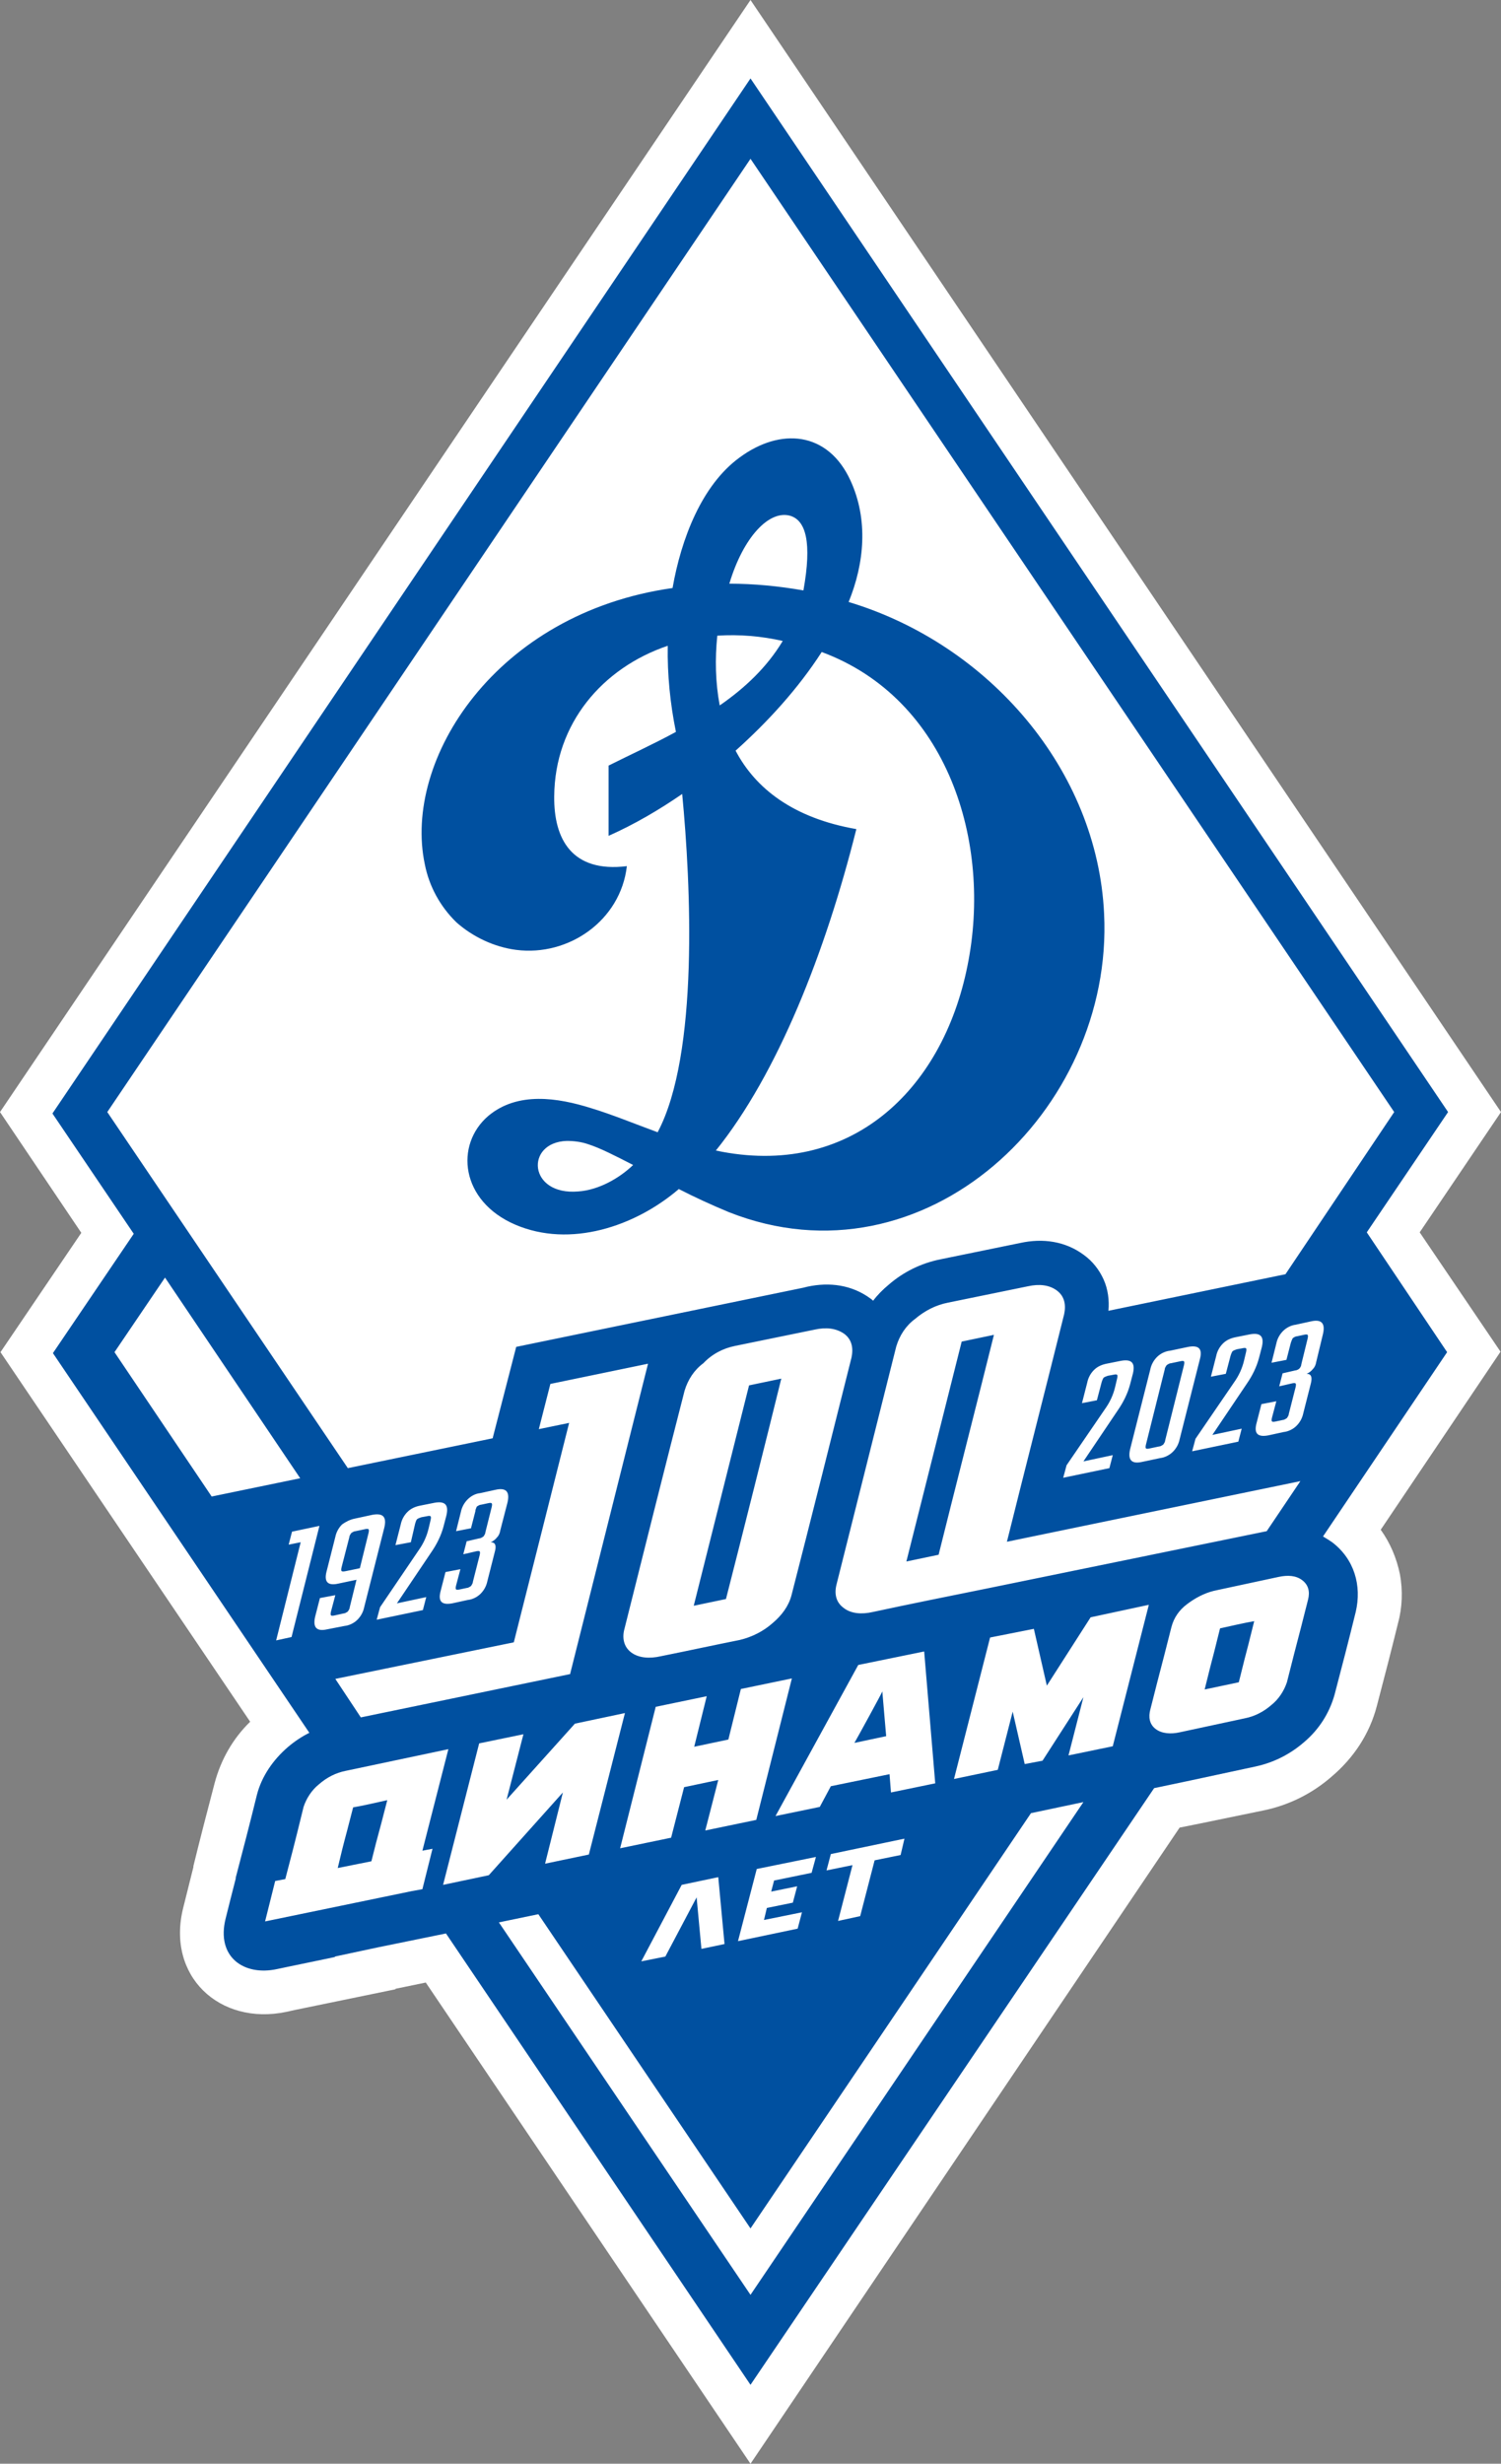
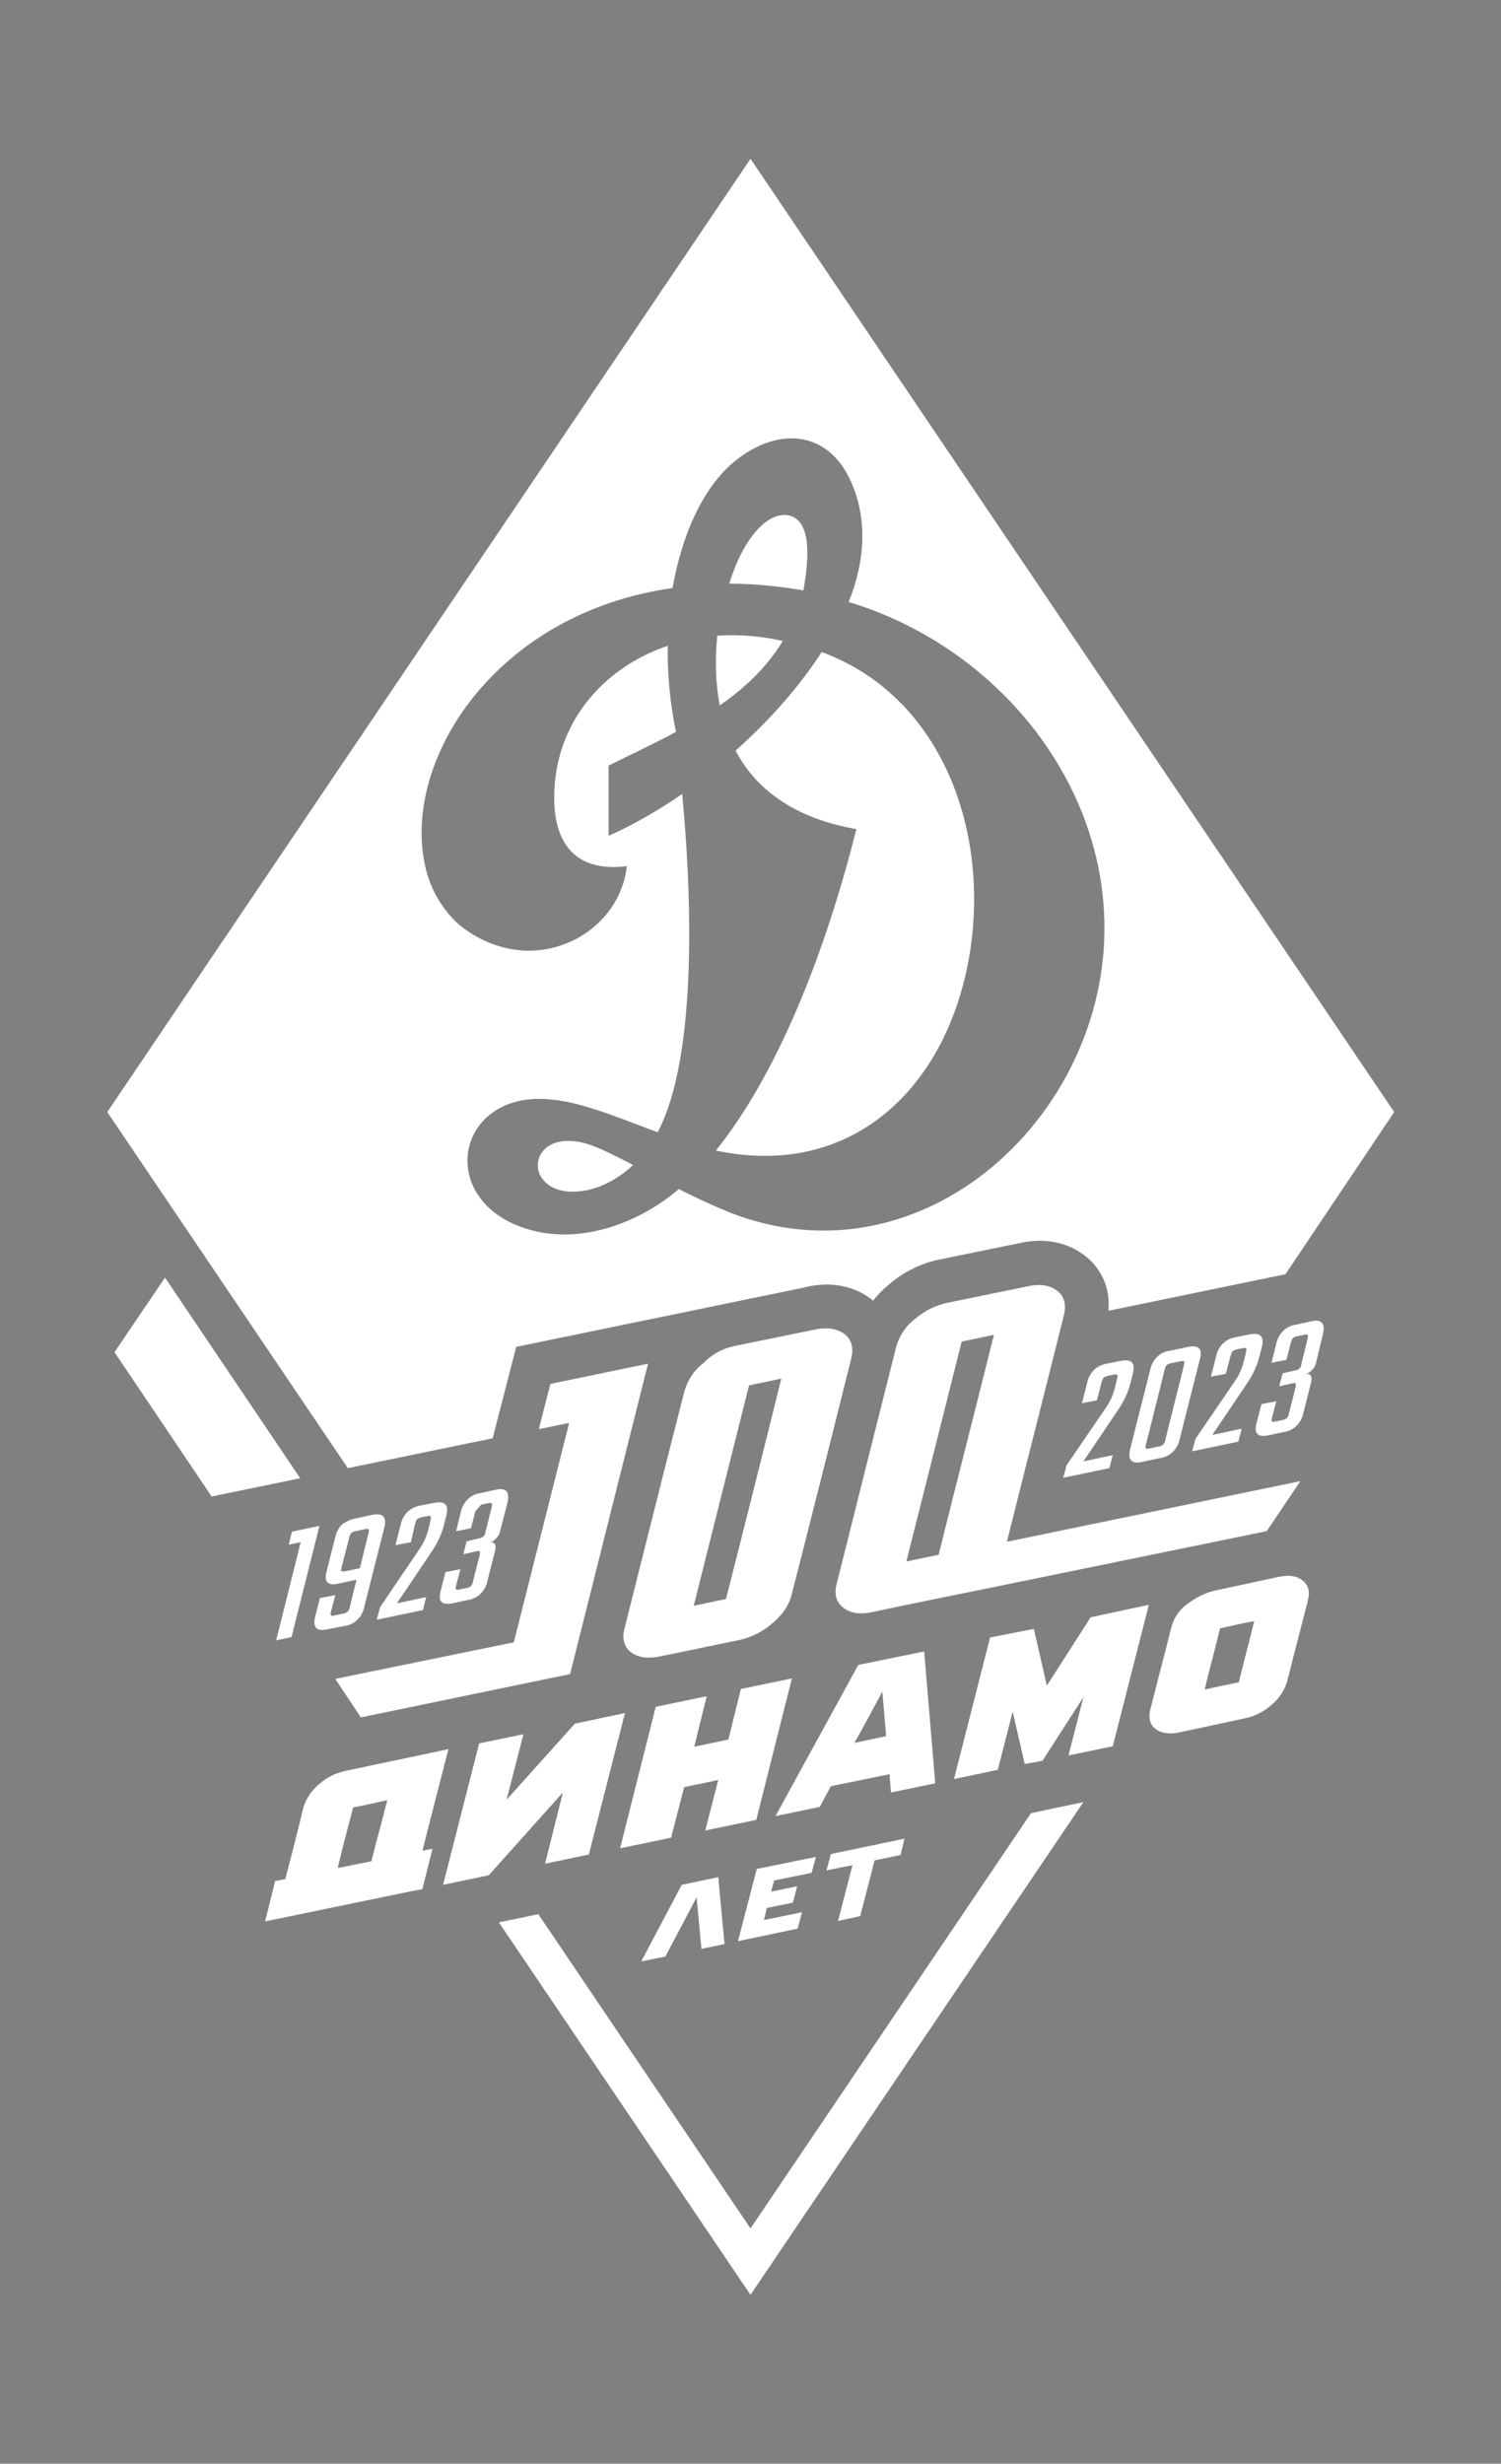
<svg xmlns="http://www.w3.org/2000/svg" xml:space="preserve" id="Слой_1" x="0" y="0" viewBox="0 0 312 512">
  <rect x="0" y="0" width="312" height="512" fill="#808080" stroke="none" />
  <style> .st0{fill-rule:evenodd;clip-rule:evenodd;fill:#fff} </style>
-   <path d="M287 317.9c2 2.8 3.3 5.9 4 9.3.6 3.3.5 6.8-.4 10.1-1.4 5.7-2.9 11.5-4.4 17.2-1.5 5.8-4.8 10.8-9.4 14.7-4 3.5-8.8 5.9-14 7l-13.6 2.8-4 .8L156 512 88.5 412l-6.3 1.3v.1l-20.9 4.3-1.8.4c-13.9 2.9-25-7.5-21.4-21.7l2.1-8.4v-.2c1.4-5.7 2.9-11.5 4.4-17.2 1.3-4.9 3.8-9.3 7.4-12.8L.1 281l16.8-24.8L0 231.1 156 0l156 231.1-16.9 25 16.8 24.8-24.9 37z" class="st0" />
-   <path fill="#0050a0" fill-rule="evenodd" d="M300.8 281 275 319.3c.7.4 1.3.8 1.9 1.2 4.6 3.5 6.2 9 4.9 14.5-1.4 5.7-2.9 11.5-4.4 17.2-1.1 3.9-3.3 7.3-6.4 9.9-2.9 2.5-6.3 4.2-10 5l-13.5 2.9-7.6 1.6-83.9 124-63.3-93.8-14.2 2.9-8.9 1.9v.1l-10.1 2.1-1.9.4c-6.9 1.5-12.7-2.5-10.7-10.5.7-2.8 1.4-5.6 2.1-8.3v-.2c1.5-5.7 3-11.5 4.4-17.2 1-3.9 3.4-7.3 6.4-9.9 1.4-1.2 2.9-2.2 4.5-3L11 281.2l16.8-24.8-16.9-25L156 16.3l145 214.8-16.9 25 16.7 24.9z" clip-rule="evenodd" />
-   <path d="m133.3 407.6 5-1 6.5-12.3 1 10.7 4.8-1-1.3-13.9-7.6 1.6-8.4 15.9zm36.3-21.7-12.3 2.5-3.9 15 12.4-2.6.9-3.4-7.9 1.6.6-2.5 5.4-1.1.9-3.4-5.4 1.1.6-2.3 7.8-1.6.9-3.3zm18.4-3.8-15.3 3.2-.9 3.4 5.4-1.1-3 11.6 4.6-1 3-11.6 5.4-1.1.8-3.4zm-38.9-250c4.6-.3 9.2.1 13.6 1.1-3.3 5.5-7.9 9.8-13.1 13.4-.9-4.8-1-9.7-.5-14.5zm-41.8 65.3c10.9 1.4 21.7-6.1 23-17.4-11.4 1.4-15.2-5.6-15.1-14.5.1-15.1 10-26.7 23.6-31.3-.1 6 .5 12 1.7 17.9-4.4 2.4-9.2 4.6-14 7v14.6c5.4-2.4 10.5-5.4 15.3-8.7 1.8 18.7 3.5 54.1-5.1 70.3-4.9-1.8-9.5-3.7-13.8-5-7-2.2-15.3-3.5-21.4 1.6-7 6-5.8 17.7 5.6 22.6 11.4 4.9 24.9.4 34-7.4 3.3 1.7 6.8 3.3 10.4 4.8 40.7 16.1 80-21.1 78-62-1.4-29.9-23.9-56-53.1-64.8 3.3-8.1 4.1-17.1.4-25.2-4.7-10.3-14.6-11.1-23.1-4.8-7.8 5.7-12.1 16.8-13.9 27.1-36.8 5.2-56.1 35.7-51.5 57.4.9 4.6 3.2 8.8 6.6 12.1 3.4 3 7.8 5.1 12.4 5.7zm44.3-76.1c2.9-9.7 8.3-15.4 12.7-14.1 3.2 1 4.5 5.5 2.7 15.5-5.1-.9-10.3-1.4-15.4-1.4zm19.2 14.2c-4.9 7.6-11.2 14.5-17.9 20.5 4.1 7.8 11.9 14 25.1 16.3-6.4 25.6-16.4 50.9-29.2 66.8 27.8 5.9 47.1-12.4 52.3-38.4 5.2-25.6-4.1-55.5-30.3-65.2zm-53 101.6c1.5 0 3.1.2 4.5.7 2.5.8 5.6 2.4 9.3 4.3-2.8 2.7-7.1 5.2-11.4 5.5-10.4.9-11.1-10.2-2.4-10.5zm150.5 42-.9 3.5-3.1.6 1-4c.2-1 .7-1.9 1.4-2.6.7-.7 1.7-1.2 2.6-1.3l3.2-.7c2.2-.5 3 .4 2.5 2.6l-1.4 5.8c-.1.6-.3 1.1-.7 1.5-.3.4-.8.8-1.3 1 .9 0 1.2.6.9 1.9l-1.6 6.3c-.2 1-.7 1.9-1.4 2.6-.7.7-1.7 1.2-2.7 1.3l-3.2.7c-2.2.4-3-.4-2.4-2.6l1-3.9 3.1-.6-.9 3.4c-.1.4-.1.7 0 .8.1.1.4.1.8 0l1.4-.3c.3 0 .6-.2.9-.4.2-.3.4-.6.4-.9l1.4-5.5c.1-.4.1-.7 0-.8-.1-.1-.4-.1-.8 0l-2.6.6.7-2.7 2.6-.6c.3 0 .7-.2.9-.4.2-.2.4-.6.4-.9l1.3-5.3c.1-.4.1-.7 0-.8-.1-.1-.4-.1-.8 0l-1.4.3c-.3 0-.6.2-.9.4-.2.4-.3.7-.4 1zm-12.5 2.6c.1-.3.2-.6.4-.9.3-.2.6-.3.9-.4l1.1-.2c.4-.1.7-.1.8 0 .1.1.1.4 0 .8l-.4 1.7c-.4 1.7-1.1 3.2-2.1 4.6l-8 11.7-.7 2.6 9.6-2 .7-2.7-6.1 1.3 7.2-10.7c1.1-1.6 2-3.4 2.5-5.3l.6-2.3c.5-2.2-.3-3-2.5-2.6l-3 .6c-1 .2-1.9.6-2.6 1.3-.7.7-1.2 1.6-1.4 2.6l-1.1 4.3 3.1-.6 1-3.8zm-13.6 17.6 3.9-15.6c.1-.4.1-.7 0-.8-.1-.1-.4-.1-.8 0l-1.9.4c-.3 0-.6.2-.9.4-.2.3-.4.6-.4.9l-3.9 15.6c-.1.4-.1.7 0 .8.1.1.4.1.8 0l1.9-.4c.3 0 .6-.2.9-.4.2-.3.4-.6.4-.9zm7.2-16.8-4.2 16.6c-.2 1-.7 1.9-1.4 2.6-.7.7-1.7 1.2-2.6 1.3l-3.8.8c-2.2.5-3-.4-2.5-2.6l4.2-16.6c.2-1 .7-1.9 1.4-2.6.7-.7 1.7-1.2 2.7-1.3l3.8-.8c2.2-.4 3 .4 2.4 2.6zm-20.4 4.7c.1-.3.2-.6.4-.9.3-.2.6-.3.9-.4l1.1-.2c.4-.1.7-.1.8 0 .1.1.1.4 0 .8l-.4 1.7c-.4 1.7-1.1 3.2-2.1 4.6l-8 11.7-.7 2.6 9.6-2 .7-2.7-6.1 1.3 7.2-10.7c1.1-1.6 2-3.4 2.5-5.3l.6-2.3c.5-2.2-.3-3-2.5-2.6l-3 .6c-1 .2-1.9.6-2.6 1.3-.7.7-1.2 1.6-1.4 2.6l-1.1 4.3 3.1-.6 1-3.8zM98.8 314.1l-.9 3.5-3.1.6 1-4c.2-1 .7-1.9 1.4-2.6.7-.7 1.6-1.2 2.6-1.3l3.2-.7c2.2-.5 3 .4 2.5 2.6L104 318c-.1.6-.3 1.1-.7 1.5-.3.4-.8.8-1.3 1 .9 0 1.2.6.9 1.8l-1.6 6.3c-.2 1-.7 1.9-1.4 2.6-.7.7-1.7 1.2-2.7 1.3l-3.2.7c-2.2.4-3-.4-2.4-2.6l1-3.9 3.1-.6-.9 3.4c-.1.4-.1.7 0 .8.1.1.4.1.8 0l1.4-.3c.3 0 .6-.2.9-.4.2-.3.4-.6.4-.9l1.4-5.5c.1-.4.1-.7 0-.8-.1-.1-.4-.1-.8 0l-2.6.6.7-2.7 2.6-.6c.3 0 .6-.2.9-.4.2-.3.4-.6.4-.9l1.3-5.2c.1-.4.1-.7 0-.8-.1-.1-.4-.1-.8 0l-1.4.3c-.3 0-.6.2-.9.4-.1.3-.3.6-.3 1zm-12.5 2.5c.1-.3.2-.7.4-.9.3-.2.6-.3.9-.4l1.1-.2c.4-.1.7-.1.8 0 .1.1.1.4 0 .8l-.4 1.7c-.4 1.7-1.1 3.2-2.1 4.6L79 334l-.7 2.6 9.6-2 .7-2.7-6.1 1.3 7.2-10.7c1.1-1.6 2-3.4 2.5-5.3l.6-2.3c.5-2.2-.3-3-2.5-2.6l-3 .6c-1 .2-1.9.6-2.6 1.3-.7.7-1.2 1.6-1.4 2.6l-1.1 4.3 3.2-.6.9-3.9zm-12.6-1 3.7-.8c2.2-.4 3 .4 2.5 2.6L75.7 334c-.2 1-.7 1.9-1.4 2.6-.7.7-1.7 1.2-2.7 1.3l-3.6.7c-2.2.5-3-.4-2.5-2.6l1-3.9 3.2-.6-.9 3.4c-.1.4-.1.7 0 .8.1.1.4.1.8 0l1.8-.4c.3 0 .6-.2.9-.4.2-.3.4-.6.4-.9l1.4-5.7-3.8.8c-2.2.5-3-.4-2.4-2.6l1.8-7.1c.2-1 .7-1.9 1.4-2.6.7-.5 1.6-1 2.6-1.2zm-1.8 10.9 2.9-.6 1.8-7.3c.1-.4.1-.7 0-.8-.1-.1-.4-.1-.8 0l-1.9.4c-.3 0-.6.2-.9.4-.2.3-.4.6-.4.9l-1.6 6.2c-.1.4-.1.7 0 .8.2.1.4.1.9 0zm-5.5-9.4-5.7 1.2-.7 2.7 2.5-.5-5.1 20.4 3.2-.7 5.8-23.1zm187.2 21.3c-2.5 10.1-.7 2.6-3.2 12.7 1.8-.4 5.3-1.1 7.1-1.5 2.5-10.1.7-2.6 3.2-12.7-1.8.3-5.3 1.1-7.1 1.5zM92.1 391.7l9.5-2 15.4-17.2-3.7 14.8 9.1-1.9 7.5-29.4-10.4 2.2-14.2 15.8 3.5-13.6-9.2 1.9-7.5 29.4zm65.1-13.5-10.6 2.2 2.7-10.5-7.1 1.5-2.7 10.5-10.6 2.2 7.4-29.4 10.6-2.2-2.6 10.5 7.1-1.5L154 351l10.6-2.2-7.4 29.4zm20.4-16 6.6-1.4-.8-9.3c.1 0-5.1 9.5-5.8 10.7zm-4.9 9 12.2-2.5.3 3.8 9.2-1.9-2.3-27.4-13.7 2.8-17.2 31.4 9.2-1.9 2.3-4.3zm44-5.3 8.5-13.2-3.1 12.1 9.2-1.9 7.5-29.4-12.1 2.6-9.1 14.2-2.7-11.8-9.1 1.8-7.5 29.4 9.1-1.9 3.1-12.1 2.5 10.9 3.7-.7zM59.3 390.5c1.6-6.2 1.5-5.6 3.8-15 .6-1.8 1.7-3.5 3.2-4.7 1.6-1.4 3.5-2.4 5.6-2.8l21.3-4.5-5.4 21.1 2.1-.4-2.1 8.4-2.2.4-30.5 6.3 2.1-8.4 2.1-.4zm17.9-3.7c1.9-7.6.9-3.3 3.3-12.7-1.8.4-5.3 1.2-7.1 1.5-2.4 9.4-1.4 5.1-3.2 12.6l7-1.4zm175.1-56.2 13.5-2.9c1.9-.4 3.6-.3 4.9.7 1.3 1 1.6 2.4 1.2 4-2.8 11.1-1.6 6.1-4.4 17.2-.6 1.8-1.7 3.5-3.2 4.7-1.6 1.4-3.5 2.4-5.6 2.8l-13.5 2.9c-1.8.4-3.7.3-5-.7-1.3-1-1.5-2.5-1.1-4 2.8-11.1 1.6-6.1 4.4-17.2.5-1.9 1.6-3.5 3.2-4.7 1.7-1.3 3.6-2.3 5.6-2.8zm-99.5-50.9 16.6-3.4c2.3-.5 4.4-.3 6.1.9 1.6 1.2 1.9 3 1.5 4.9-3.4 13.6-9 35.9-12.5 49.5-.6 2.2-2 4.1-3.9 5.7-1.9 1.7-4.3 2.9-6.8 3.5-5.5 1.1-11 2.3-16.5 3.4-2.2.5-4.5.4-6.1-.8-1.6-1.2-1.9-3.1-1.4-4.9 3.4-13.6 9-35.9 12.5-49.5.7-2.3 2-4.3 3.9-5.7 1.8-1.9 4.1-3.1 6.6-3.6zm2.9 8.2-11.5 45.8 6.7-1.4c3.1-12.1 8.5-33.6 11.5-45.8l-6.7 1.4zm-80.7 69 43.5-9 16.2-64.5-20.3 4.2-2.4 9.4 6.3-1.3c-3.1 12.4-7.8 30.9-11.5 45.6l-37.1 7.6 5.3 8zm130.2-26.8c-7.9 1.6-15.9 3.2-23.8 4.9-2.2.5-4.5.4-6.1-.9-1.6-1.2-1.9-3-1.4-4.9l12.4-49.4c.7-2.3 2-4.3 3.9-5.7 2-1.7 4.3-2.9 6.9-3.4l16.6-3.4c2.3-.5 4.4-.3 6 .9 1.6 1.2 1.9 3 1.5 4.9-3.2 12.9-8.5 33.6-11.9 47.3l61-12.6-7 10.4-58.1 11.9zm-5.3-51.3-11.5 45.7 6.7-1.4c3-12.1 8.5-33.6 11.5-45.7l-6.7 1.4zm25.3 95.7L156 476.9l-52.3-77.4 8.2-1.7 44.1 65.3 58.3-86.3 10.9-2.3zm64.6-143.4L156 33 22.3 231.1l50 74 30.1-6.2 4.9-19 59.7-12.3.8-.2c4.6-1 9.3-.4 13.2 2.5.2.1.3.3.5.4.9-1.2 2-2.3 3.2-3.3 3.1-2.7 6.8-4.5 10.8-5.3l16.6-3.4c4.6-1 9.3-.4 13.2 2.5 1.8 1.3 3.2 3.1 4.1 5.1.9 2 1.2 4.3 1 6.5l36.8-7.6 22.6-33.7zM62.4 307.2 44 311l-20.2-30 10.5-15.5 28.1 41.7z" class="st0" />
+   <path d="m133.3 407.6 5-1 6.5-12.3 1 10.7 4.8-1-1.3-13.9-7.6 1.6-8.4 15.9zm36.3-21.7-12.3 2.5-3.9 15 12.4-2.6.9-3.4-7.9 1.6.6-2.5 5.4-1.1.9-3.4-5.4 1.1.6-2.3 7.8-1.6.9-3.3zm18.4-3.8-15.3 3.2-.9 3.4 5.4-1.1-3 11.6 4.6-1 3-11.6 5.4-1.1.8-3.4zm-38.9-250c4.6-.3 9.2.1 13.6 1.1-3.3 5.5-7.9 9.8-13.1 13.4-.9-4.8-1-9.7-.5-14.5zm-41.8 65.3c10.9 1.4 21.7-6.1 23-17.4-11.4 1.4-15.2-5.6-15.1-14.5.1-15.1 10-26.7 23.6-31.3-.1 6 .5 12 1.7 17.9-4.4 2.4-9.2 4.6-14 7v14.6c5.4-2.4 10.5-5.4 15.3-8.7 1.8 18.7 3.5 54.1-5.1 70.3-4.9-1.8-9.5-3.7-13.8-5-7-2.2-15.3-3.5-21.4 1.6-7 6-5.8 17.7 5.6 22.6 11.4 4.9 24.9.4 34-7.4 3.3 1.7 6.8 3.3 10.4 4.8 40.7 16.1 80-21.1 78-62-1.4-29.9-23.9-56-53.1-64.8 3.3-8.1 4.1-17.1.4-25.2-4.7-10.3-14.6-11.1-23.1-4.8-7.8 5.7-12.1 16.8-13.9 27.1-36.8 5.2-56.1 35.7-51.5 57.4.9 4.6 3.2 8.8 6.6 12.1 3.4 3 7.8 5.1 12.4 5.7zm44.3-76.1c2.9-9.7 8.3-15.4 12.7-14.1 3.2 1 4.5 5.5 2.7 15.5-5.1-.9-10.3-1.4-15.4-1.4zm19.2 14.2c-4.9 7.6-11.2 14.5-17.9 20.5 4.1 7.8 11.9 14 25.1 16.3-6.4 25.6-16.4 50.9-29.2 66.8 27.8 5.9 47.1-12.4 52.3-38.4 5.2-25.6-4.1-55.5-30.3-65.2zm-53 101.6c1.5 0 3.1.2 4.5.7 2.5.8 5.6 2.4 9.3 4.3-2.8 2.7-7.1 5.2-11.4 5.5-10.4.9-11.1-10.2-2.4-10.5zm150.5 42-.9 3.5-3.1.6 1-4c.2-1 .7-1.9 1.4-2.6.7-.7 1.7-1.2 2.6-1.3l3.2-.7c2.2-.5 3 .4 2.5 2.6l-1.4 5.8c-.1.6-.3 1.1-.7 1.5-.3.4-.8.8-1.3 1 .9 0 1.2.6.9 1.9l-1.6 6.3c-.2 1-.7 1.9-1.4 2.6-.7.7-1.7 1.2-2.7 1.3l-3.2.7c-2.2.4-3-.4-2.4-2.6l1-3.9 3.1-.6-.9 3.4c-.1.4-.1.7 0 .8.1.1.4.1.8 0l1.4-.3c.3 0 .6-.2.9-.4.2-.3.4-.6.4-.9l1.4-5.5c.1-.4.1-.7 0-.8-.1-.1-.4-.1-.8 0l-2.6.6.7-2.7 2.6-.6c.3 0 .7-.2.9-.4.2-.2.4-.6.4-.9l1.3-5.3c.1-.4.1-.7 0-.8-.1-.1-.4-.1-.8 0l-1.4.3c-.3 0-.6.2-.9.4-.2.4-.3.7-.4 1zm-12.5 2.6c.1-.3.2-.6.4-.9.3-.2.6-.3.9-.4l1.1-.2c.4-.1.7-.1.8 0 .1.1.1.4 0 .8l-.4 1.7c-.4 1.7-1.1 3.2-2.1 4.6l-8 11.7-.7 2.6 9.6-2 .7-2.7-6.1 1.3 7.2-10.7c1.1-1.6 2-3.4 2.5-5.3l.6-2.3c.5-2.2-.3-3-2.5-2.6l-3 .6c-1 .2-1.9.6-2.6 1.3-.7.7-1.2 1.6-1.4 2.6l-1.1 4.3 3.1-.6 1-3.8zm-13.6 17.6 3.9-15.6c.1-.4.1-.7 0-.8-.1-.1-.4-.1-.8 0l-1.9.4c-.3 0-.6.2-.9.4-.2.3-.4.6-.4.9l-3.9 15.6c-.1.4-.1.7 0 .8.1.1.4.1.8 0l1.9-.4c.3 0 .6-.2.9-.4.2-.3.4-.6.4-.9zm7.2-16.8-4.2 16.6c-.2 1-.7 1.9-1.4 2.6-.7.7-1.7 1.2-2.6 1.3l-3.8.8c-2.2.5-3-.4-2.5-2.6l4.2-16.6c.2-1 .7-1.9 1.4-2.6.7-.7 1.7-1.2 2.7-1.3l3.8-.8c2.2-.4 3 .4 2.4 2.6zm-20.4 4.7c.1-.3.2-.6.4-.9.3-.2.6-.3.9-.4l1.1-.2c.4-.1.7-.1.8 0 .1.1.1.4 0 .8l-.4 1.7c-.4 1.7-1.1 3.2-2.1 4.6l-8 11.7-.7 2.6 9.6-2 .7-2.7-6.1 1.3 7.2-10.7c1.1-1.6 2-3.4 2.5-5.3l.6-2.3c.5-2.2-.3-3-2.5-2.6l-3 .6c-1 .2-1.9.6-2.6 1.3-.7.7-1.2 1.6-1.4 2.6l-1.1 4.3 3.1-.6 1-3.8zM98.8 314.1l-.9 3.5-3.1.6 1-4c.2-1 .7-1.9 1.4-2.6.7-.7 1.6-1.2 2.6-1.3l3.2-.7c2.2-.5 3 .4 2.5 2.6L104 318c-.1.6-.3 1.1-.7 1.5-.3.4-.8.8-1.3 1 .9 0 1.2.6.9 1.8l-1.6 6.3c-.2 1-.7 1.9-1.4 2.6-.7.7-1.7 1.2-2.7 1.3l-3.2.7c-2.2.4-3-.4-2.4-2.6l1-3.9 3.1-.6-.9 3.4c-.1.4-.1.7 0 .8.1.1.4.1.8 0l1.4-.3c.3 0 .6-.2.9-.4.2-.3.4-.6.4-.9l1.4-5.5c.1-.4.1-.7 0-.8-.1-.1-.4-.1-.8 0l-2.6.6.7-2.7 2.6-.6c.3 0 .6-.2.9-.4.2-.3.4-.6.4-.9l1.3-5.2c.1-.4.1-.7 0-.8-.1-.1-.4-.1-.8 0l-1.4.3zm-12.5 2.5c.1-.3.2-.7.4-.9.3-.2.6-.3.9-.4l1.1-.2c.4-.1.7-.1.8 0 .1.1.1.4 0 .8l-.4 1.7c-.4 1.7-1.1 3.2-2.1 4.6L79 334l-.7 2.6 9.6-2 .7-2.7-6.1 1.3 7.2-10.7c1.1-1.6 2-3.4 2.5-5.3l.6-2.3c.5-2.2-.3-3-2.5-2.6l-3 .6c-1 .2-1.9.6-2.6 1.3-.7.7-1.2 1.6-1.4 2.6l-1.1 4.3 3.2-.6.9-3.9zm-12.6-1 3.7-.8c2.2-.4 3 .4 2.5 2.6L75.7 334c-.2 1-.7 1.9-1.4 2.6-.7.7-1.7 1.2-2.7 1.3l-3.6.7c-2.2.5-3-.4-2.5-2.6l1-3.9 3.2-.6-.9 3.4c-.1.4-.1.7 0 .8.1.1.4.1.8 0l1.8-.4c.3 0 .6-.2.9-.4.2-.3.4-.6.4-.9l1.4-5.7-3.8.8c-2.2.5-3-.4-2.4-2.6l1.8-7.1c.2-1 .7-1.9 1.4-2.6.7-.5 1.6-1 2.6-1.2zm-1.8 10.9 2.9-.6 1.8-7.3c.1-.4.1-.7 0-.8-.1-.1-.4-.1-.8 0l-1.9.4c-.3 0-.6.2-.9.4-.2.3-.4.6-.4.9l-1.6 6.2c-.1.4-.1.7 0 .8.2.1.4.1.9 0zm-5.5-9.4-5.7 1.2-.7 2.7 2.5-.5-5.1 20.4 3.2-.7 5.8-23.1zm187.2 21.3c-2.5 10.1-.7 2.6-3.2 12.7 1.8-.4 5.3-1.1 7.1-1.5 2.5-10.1.7-2.6 3.2-12.7-1.8.3-5.3 1.1-7.1 1.5zM92.1 391.7l9.5-2 15.4-17.2-3.7 14.8 9.1-1.9 7.5-29.4-10.4 2.2-14.2 15.8 3.5-13.6-9.2 1.9-7.5 29.4zm65.1-13.5-10.6 2.2 2.7-10.5-7.1 1.5-2.7 10.5-10.6 2.2 7.4-29.4 10.6-2.2-2.6 10.5 7.1-1.5L154 351l10.6-2.2-7.4 29.4zm20.4-16 6.6-1.4-.8-9.3c.1 0-5.1 9.5-5.8 10.7zm-4.9 9 12.2-2.5.3 3.8 9.2-1.9-2.3-27.4-13.7 2.8-17.2 31.4 9.2-1.9 2.3-4.3zm44-5.3 8.5-13.2-3.1 12.1 9.2-1.9 7.5-29.4-12.1 2.6-9.1 14.2-2.7-11.8-9.1 1.8-7.5 29.4 9.1-1.9 3.1-12.1 2.5 10.9 3.7-.7zM59.3 390.5c1.6-6.2 1.5-5.6 3.8-15 .6-1.8 1.7-3.5 3.2-4.7 1.6-1.4 3.5-2.4 5.6-2.8l21.3-4.5-5.4 21.1 2.1-.4-2.1 8.4-2.2.4-30.5 6.3 2.1-8.4 2.1-.4zm17.9-3.7c1.9-7.6.9-3.3 3.3-12.7-1.8.4-5.3 1.2-7.1 1.5-2.4 9.4-1.4 5.1-3.2 12.6l7-1.4zm175.1-56.2 13.5-2.9c1.9-.4 3.6-.3 4.9.7 1.3 1 1.6 2.4 1.2 4-2.8 11.1-1.6 6.1-4.4 17.2-.6 1.8-1.7 3.5-3.2 4.7-1.6 1.4-3.5 2.4-5.6 2.8l-13.5 2.9c-1.8.4-3.7.3-5-.7-1.3-1-1.5-2.5-1.1-4 2.8-11.1 1.6-6.1 4.4-17.2.5-1.9 1.6-3.5 3.2-4.7 1.7-1.3 3.6-2.3 5.6-2.8zm-99.5-50.9 16.6-3.4c2.3-.5 4.4-.3 6.1.9 1.6 1.2 1.9 3 1.5 4.9-3.4 13.6-9 35.9-12.5 49.5-.6 2.2-2 4.1-3.9 5.7-1.9 1.7-4.3 2.9-6.8 3.5-5.5 1.1-11 2.3-16.5 3.4-2.2.5-4.5.4-6.1-.8-1.6-1.2-1.9-3.1-1.4-4.9 3.4-13.6 9-35.9 12.5-49.5.7-2.3 2-4.3 3.9-5.7 1.8-1.9 4.1-3.1 6.6-3.6zm2.9 8.2-11.5 45.8 6.7-1.4c3.1-12.1 8.5-33.6 11.5-45.8l-6.7 1.4zm-80.7 69 43.5-9 16.2-64.5-20.3 4.2-2.4 9.4 6.3-1.3c-3.1 12.4-7.8 30.9-11.5 45.6l-37.1 7.6 5.3 8zm130.2-26.8c-7.9 1.6-15.9 3.2-23.8 4.9-2.2.5-4.5.4-6.1-.9-1.6-1.2-1.9-3-1.4-4.9l12.4-49.4c.7-2.3 2-4.3 3.9-5.7 2-1.7 4.3-2.9 6.9-3.4l16.6-3.4c2.3-.5 4.4-.3 6 .9 1.6 1.2 1.9 3 1.5 4.9-3.2 12.9-8.5 33.6-11.9 47.3l61-12.6-7 10.4-58.1 11.9zm-5.3-51.3-11.5 45.7 6.7-1.4c3-12.1 8.5-33.6 11.5-45.7l-6.7 1.4zm25.3 95.7L156 476.9l-52.3-77.4 8.2-1.7 44.1 65.3 58.3-86.3 10.9-2.3zm64.6-143.4L156 33 22.3 231.1l50 74 30.1-6.2 4.9-19 59.7-12.3.8-.2c4.6-1 9.3-.4 13.2 2.5.2.1.3.3.5.4.9-1.2 2-2.3 3.2-3.3 3.1-2.7 6.8-4.5 10.8-5.3l16.6-3.4c4.6-1 9.3-.4 13.2 2.5 1.8 1.3 3.2 3.1 4.1 5.1.9 2 1.2 4.3 1 6.5l36.8-7.6 22.6-33.7zM62.4 307.2 44 311l-20.2-30 10.5-15.5 28.1 41.7z" class="st0" />
</svg>